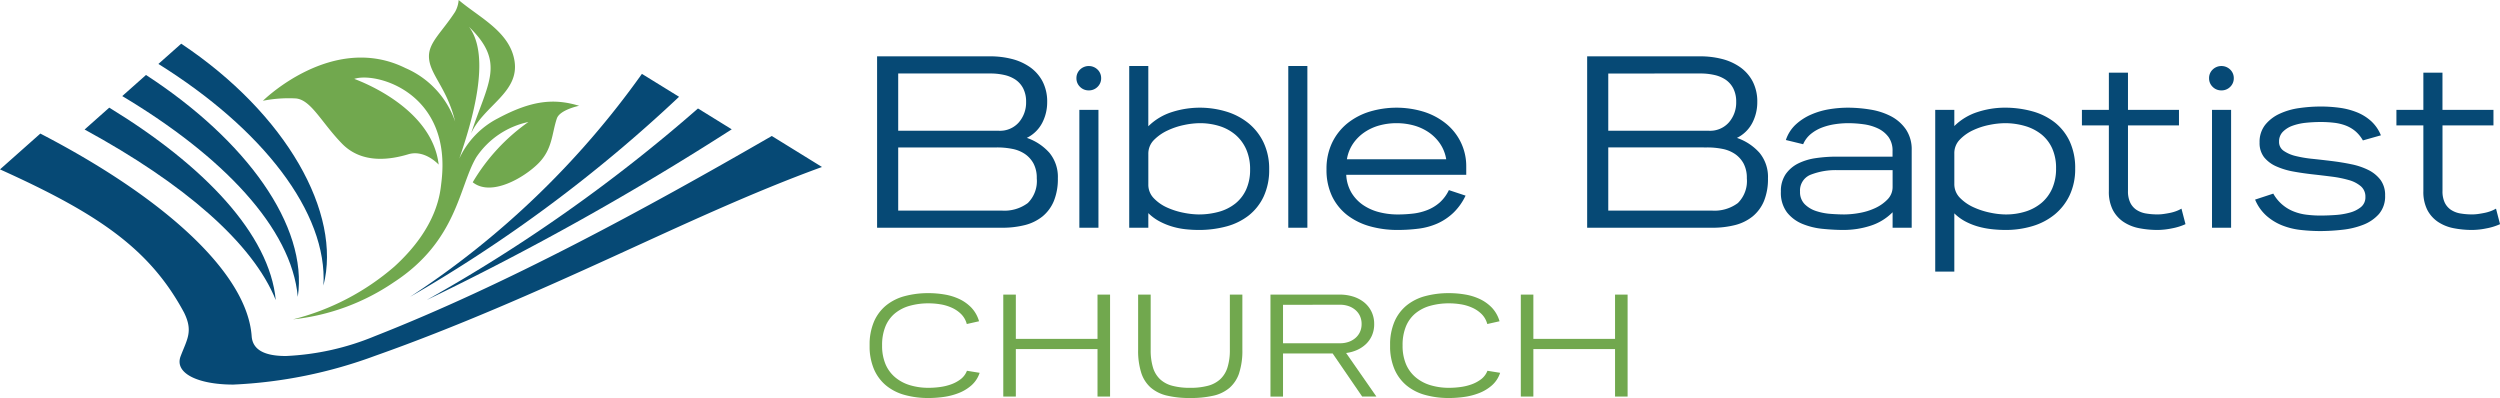
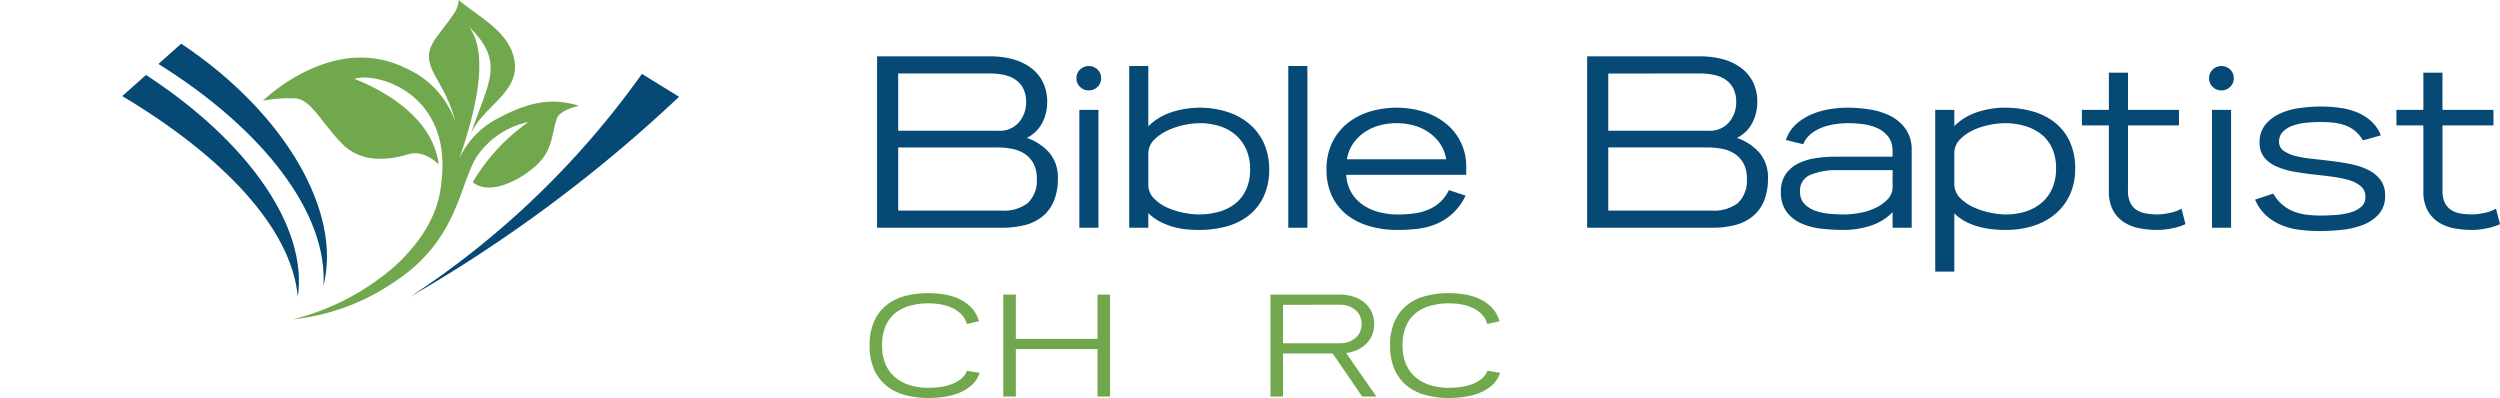
<svg xmlns="http://www.w3.org/2000/svg" id="Logo" width="263.813" height="42" viewBox="0 0 263.813 42">
  <defs>
    <clipPath id="clip-path">
      <path id="Clip_4" data-name="Clip 4" d="M0,0H11.612V11.066H0Z" fill="none" />
    </clipPath>
    <clipPath id="clip-path-3">
      <path id="Clip_30" data-name="Clip 30" d="M0,0H33.37V33.7H0Z" fill="none" />
    </clipPath>
  </defs>
  <g id="Group_32" data-name="Group 32">
    <path id="Fill_1" data-name="Fill 1" d="M113.675,22.718H111.66V5.652h2.015V7.358a6.152,6.152,0,0,1,2.465-1.484,9.3,9.3,0,0,1,2.846-.456,10.8,10.8,0,0,1,2.927.385,6.774,6.774,0,0,1,2.359,1.169,5.56,5.56,0,0,1,1.576,2,6.636,6.636,0,0,1,.581,2.875,6.461,6.461,0,0,1-.581,2.805,5.883,5.883,0,0,1-1.576,2.033,6.741,6.741,0,0,1-2.335,1.228,9.774,9.774,0,0,1-2.857.409,13.513,13.513,0,0,1-1.458-.082,8.83,8.83,0,0,1-1.446-.281,6.855,6.855,0,0,1-1.34-.537,4.951,4.951,0,0,1-1.161-.853v6.147Zm5.311-15.663a8.537,8.537,0,0,0-1.577.175,7.515,7.515,0,0,0-1.742.562,4.626,4.626,0,0,0-1.41.993,2.029,2.029,0,0,0-.581,1.449V13.46a2.038,2.038,0,0,0,.593,1.472,4.734,4.734,0,0,0,1.434.995,8.07,8.07,0,0,0,1.766.572,8.271,8.271,0,0,0,1.611.187,6.888,6.888,0,0,0,2.135-.315,4.907,4.907,0,0,0,1.683-.923,4.233,4.233,0,0,0,1.114-1.519,5.177,5.177,0,0,0,.4-2.1A5.031,5.031,0,0,0,124,9.709a4.031,4.031,0,0,0-1.149-1.485,5.044,5.044,0,0,0-1.732-.876A7.559,7.559,0,0,0,118.986,7.054ZM152.34,18.439a19.024,19.024,0,0,1-2.11-.117,7.567,7.567,0,0,1-1.956-.48,5.693,5.693,0,0,1-1.66-1.017,4.681,4.681,0,0,1-1.2-1.706l1.92-.632a4.241,4.241,0,0,0,2.123,1.871,5.37,5.37,0,0,0,1.351.35,11.722,11.722,0,0,0,1.529.094c.482,0,1.008-.02,1.564-.059a7.5,7.5,0,0,0,1.53-.258,3.125,3.125,0,0,0,1.161-.584,1.318,1.318,0,0,0,.463-1.064,1.428,1.428,0,0,0-.475-1.121,3.3,3.3,0,0,0-1.267-.656,11.8,11.8,0,0,0-1.79-.363c-.657-.084-1.347-.166-2.051-.245s-1.386-.179-2.052-.3a7.83,7.83,0,0,1-1.79-.549,3.408,3.408,0,0,1-1.269-.959,2.435,2.435,0,0,1-.473-1.555,2.883,2.883,0,0,1,.592-1.859A4.208,4.208,0,0,1,148,6.061a7.3,7.3,0,0,1,2.073-.6,16.185,16.185,0,0,1,2.288-.164,14.8,14.8,0,0,1,1.944.129,7.666,7.666,0,0,1,1.825.468,5.055,5.055,0,0,1,1.518.934,4.131,4.131,0,0,1,1.042,1.508l-1.9.537a3.658,3.658,0,0,0-.806-.982,3.6,3.6,0,0,0-1-.585,5.14,5.14,0,0,0-1.21-.293,11.968,11.968,0,0,0-1.446-.082,15.18,15.18,0,0,0-1.565.082,5.891,5.891,0,0,0-1.41.315,2.709,2.709,0,0,0-1.019.644,1.453,1.453,0,0,0-.391,1.04,1.123,1.123,0,0,0,.487.959,3.733,3.733,0,0,0,1.267.549,12.709,12.709,0,0,0,1.79.3c.616.064,1.287.14,2.051.234.7.087,1.392.2,2.052.339a7.255,7.255,0,0,1,1.79.608,3.642,3.642,0,0,1,1.269,1.04,2.677,2.677,0,0,1,.485,1.648,2.856,2.856,0,0,1-.652,1.953,4.277,4.277,0,0,1-1.66,1.134,8.472,8.472,0,0,1-2.2.526A21.429,21.429,0,0,1,152.34,18.439Zm16-.117a10.2,10.2,0,0,1-1.98-.187,4.532,4.532,0,0,1-1.647-.666,3.43,3.43,0,0,1-1.126-1.263,4.212,4.212,0,0,1-.416-1.975V7.288h-2.844V5.652h2.844V1.725h2.016V5.652h5.381V7.288H165.19v6.92a2.777,2.777,0,0,0,.236,1.227,1.923,1.923,0,0,0,.652.76,2.6,2.6,0,0,0,1,.386,7.19,7.19,0,0,0,1.267.1,4.338,4.338,0,0,0,.617-.046c.219-.03.446-.07.676-.117a4.24,4.24,0,0,0,.652-.187,3.579,3.579,0,0,0,.546-.258l.426,1.637a6.129,6.129,0,0,1-1.422.443A7.771,7.771,0,0,1,168.341,18.322Zm-33.188,0a10.2,10.2,0,0,1-1.98-.187,4.519,4.519,0,0,1-1.647-.666,3.422,3.422,0,0,1-1.126-1.263,4.2,4.2,0,0,1-.416-1.975V7.288H127.14V5.652h2.844V1.725H132V5.652h5.382V7.288H132v6.92a2.774,2.774,0,0,0,.237,1.227,1.922,1.922,0,0,0,.652.76,2.6,2.6,0,0,0,.995.386,7.217,7.217,0,0,0,1.269.1,4.338,4.338,0,0,0,.617-.046c.221-.031.448-.07.676-.117a4.286,4.286,0,0,0,.652-.187,3.578,3.578,0,0,0,.546-.258l.426,1.637a6.125,6.125,0,0,1-1.423.443A7.766,7.766,0,0,1,135.153,18.322Zm-33.141,0c-.708,0-1.458-.039-2.229-.117a7.547,7.547,0,0,1-2.145-.526,4.009,4.009,0,0,1-1.623-1.216,3.433,3.433,0,0,1-.64-2.186,3.147,3.147,0,0,1,.509-1.846A3.543,3.543,0,0,1,97.211,11.3a6.134,6.134,0,0,1,1.872-.561,14.89,14.89,0,0,1,2.123-.152h5.95V10a2.435,2.435,0,0,0-.426-1.485,2.98,2.98,0,0,0-1.1-.9,5.115,5.115,0,0,0-1.518-.444,12.025,12.025,0,0,0-1.648-.117,9.6,9.6,0,0,0-1.363.105,6.622,6.622,0,0,0-1.375.351,4.277,4.277,0,0,0-1.185.678,2.831,2.831,0,0,0-.817,1.087L95.9,8.831a3.884,3.884,0,0,1,1.043-1.636,5.814,5.814,0,0,1,1.624-1.051,8.042,8.042,0,0,1,1.92-.562,12.309,12.309,0,0,1,1.956-.163,14.684,14.684,0,0,1,2.371.2,7.178,7.178,0,0,1,2.169.7,4.386,4.386,0,0,1,1.577,1.38,3.761,3.761,0,0,1,.617,2.209v8.181h-2.015V16.452a5.705,5.705,0,0,1-2.371,1.438A9.241,9.241,0,0,1,102.012,18.322Zm-.617-6.311a7.256,7.256,0,0,0-2.9.49,1.787,1.787,0,0,0-1.1,1.777,1.794,1.794,0,0,0,.5,1.332,3.041,3.041,0,0,0,1.221.725,6.419,6.419,0,0,0,1.529.292c.529.038,1.008.058,1.422.058a9.318,9.318,0,0,0,1.636-.163,6.559,6.559,0,0,0,1.66-.526,4.3,4.3,0,0,0,1.279-.912,1.855,1.855,0,0,0,.522-1.321V12.011ZM54.913,18.322a10.7,10.7,0,0,1-2.9-.385,7.026,7.026,0,0,1-2.383-1.169,5.6,5.6,0,0,1-1.612-1.987,6.453,6.453,0,0,1-.593-2.863,6.362,6.362,0,0,1,.593-2.805,5.963,5.963,0,0,1,1.6-2.034,7.061,7.061,0,0,1,2.347-1.239,9.85,9.85,0,0,1,5.619-.022,7.125,7.125,0,0,1,2.334,1.191,5.762,5.762,0,0,1,2.253,4.653V12.5H49.507a4.1,4.1,0,0,0,.545,1.882,4.2,4.2,0,0,0,1.221,1.3,5.341,5.341,0,0,0,1.7.76,7.789,7.789,0,0,0,1.944.245,14.081,14.081,0,0,0,1.647-.093,5.989,5.989,0,0,0,1.5-.373,4.469,4.469,0,0,0,1.293-.783,4.173,4.173,0,0,0,.983-1.321L62.1,14.7A6.182,6.182,0,0,1,60.8,16.522a6.007,6.007,0,0,1-1.658,1.112,7.123,7.123,0,0,1-1.98.548A17.39,17.39,0,0,1,54.913,18.322Zm-.1-11.268a6.855,6.855,0,0,0-1.79.234A5.273,5.273,0,0,0,51.452,8a4.607,4.607,0,0,0-1.21,1.192,4.111,4.111,0,0,0-.664,1.671H60.057a4.116,4.116,0,0,0-.665-1.671A4.6,4.6,0,0,0,58.184,8a5.3,5.3,0,0,0-1.576-.713A6.873,6.873,0,0,0,54.817,7.054ZM33.933,18.322a12.82,12.82,0,0,1-1.434-.082,7.8,7.8,0,0,1-1.412-.293,7.138,7.138,0,0,1-1.316-.549,5.021,5.021,0,0,1-1.149-.853v1.543H26.606V1.023h2.015V7.382a6.2,6.2,0,0,1,2.512-1.507,9.649,9.649,0,0,1,5.749-.035,6.923,6.923,0,0,1,2.335,1.239,5.9,5.9,0,0,1,1.576,2.034,6.46,6.46,0,0,1,.582,2.805,6.634,6.634,0,0,1-.582,2.875,5.544,5.544,0,0,1-1.576,2,6.576,6.576,0,0,1-2.359,1.158A11.075,11.075,0,0,1,33.933,18.322Zm.095-11.268a8.373,8.373,0,0,0-1.612.187,7.7,7.7,0,0,0-1.766.586,4.908,4.908,0,0,0-1.434,1,2.039,2.039,0,0,0-.593,1.473V13.53a2.029,2.029,0,0,0,.581,1.449,4.459,4.459,0,0,0,1.41.982,7.835,7.835,0,0,0,1.742.549,8.558,8.558,0,0,0,1.577.175,7.889,7.889,0,0,0,2.133-.28,4.879,4.879,0,0,0,1.731-.865,4.018,4.018,0,0,0,1.149-1.485,5.029,5.029,0,0,0,.416-2.116,5.165,5.165,0,0,0-.4-2.1,4.329,4.329,0,0,0-1.114-1.532A4.822,4.822,0,0,0,36.16,7.37,6.906,6.906,0,0,0,34.027,7.054ZM142.882,18.088h-2.015V5.652h2.015V18.087Zm-54.77,0H74.93V0H86.88a9.231,9.231,0,0,1,2.254.272,5.852,5.852,0,0,1,1.912.853,4.3,4.3,0,0,1,1.337,1.5,4.615,4.615,0,0,1,.5,2.21,4.707,4.707,0,0,1-.536,2.209,3.628,3.628,0,0,1-1.612,1.564,5.62,5.62,0,0,1,2.385,1.576,3.99,3.99,0,0,1,.891,2.687,6.181,6.181,0,0,1-.418,2.391A4.18,4.18,0,0,1,92.4,16.887a4.836,4.836,0,0,1-1.86.918A9.659,9.659,0,0,1,88.112,18.088ZM77.158,9.613V16.28H88.112a4.122,4.122,0,0,0,2.725-.8,3.265,3.265,0,0,0,.943-2.611,3.215,3.215,0,0,0-.34-1.551,2.9,2.9,0,0,0-.9-1.006,3.588,3.588,0,0,0-1.324-.543,8.2,8.2,0,0,0-1.624-.155Zm0-7.8V7.855H87.8a2.643,2.643,0,0,0,2.083-.878,3.185,3.185,0,0,0,.774-2.171,3.056,3.056,0,0,0-.3-1.408,2.515,2.515,0,0,0-.813-.931,3.478,3.478,0,0,0-1.193-.5,6.467,6.467,0,0,0-1.441-.156ZM45.406,18.088H43.391V1.023h2.015V18.087Zm-22.047,0H21.344V5.652h2.015V18.087Zm-10.178,0H0V0H11.95A9.231,9.231,0,0,1,14.2.272a5.851,5.851,0,0,1,1.912.853,4.3,4.3,0,0,1,1.337,1.5,4.615,4.615,0,0,1,.5,2.21,4.707,4.707,0,0,1-.536,2.209A3.627,3.627,0,0,1,15.8,8.605a5.619,5.619,0,0,1,2.385,1.576,3.994,3.994,0,0,1,.891,2.687,6.16,6.16,0,0,1-.419,2.391,4.165,4.165,0,0,1-1.192,1.628,4.848,4.848,0,0,1-1.86.918A9.659,9.659,0,0,1,13.182,18.088ZM2.228,9.613h0V16.28H13.182a4.122,4.122,0,0,0,2.725-.8,3.265,3.265,0,0,0,.943-2.611,3.215,3.215,0,0,0-.34-1.551,2.9,2.9,0,0,0-.9-1.006,3.6,3.6,0,0,0-1.324-.543,8.2,8.2,0,0,0-1.624-.155H2.228Zm0-7.8h0V7.855h10.64a2.643,2.643,0,0,0,2.083-.878,3.185,3.185,0,0,0,.773-2.171,3.043,3.043,0,0,0-.3-1.408,2.5,2.5,0,0,0-.812-.931,3.478,3.478,0,0,0-1.193-.5,6.467,6.467,0,0,0-1.441-.156H2.228ZM141.862,3.595a1.269,1.269,0,0,1-.925-.374,1.236,1.236,0,0,1-.379-.911,1.237,1.237,0,0,1,.379-.912,1.329,1.329,0,0,1,1.85,0,1.241,1.241,0,0,1,.379.912,1.24,1.24,0,0,1-.379.911A1.273,1.273,0,0,1,141.862,3.595Zm-119.522,0a1.269,1.269,0,0,1-.925-.374,1.236,1.236,0,0,1-.379-.911,1.237,1.237,0,0,1,.379-.912,1.33,1.33,0,0,1,1.85,0,1.241,1.241,0,0,1,.379.912,1.24,1.24,0,0,1-.379.911A1.273,1.273,0,0,1,22.34,3.595Z" transform="translate(92.555 5.944)" fill="#064975" />
    <g id="Group_5" data-name="Group 5" transform="translate(91.765 30.934)">
      <path id="Clip_4-2" data-name="Clip 4" d="M0,0H11.612V11.066H0Z" fill="none" />
      <g id="Group_5-2" data-name="Group 5" clip-path="url(#clip-path)">
        <path id="Fill_3" data-name="Fill 3" d="M10.739,9.737a4.553,4.553,0,0,1-1.34.807,6.974,6.974,0,0,1-1.574.408,11.545,11.545,0,0,1-1.59.115A9.324,9.324,0,0,1,3.7,10.743a5.284,5.284,0,0,1-1.964-1A4.586,4.586,0,0,1,.46,8.023,6.193,6.193,0,0,1,0,5.518,6.2,6.2,0,0,1,.46,3.012,4.526,4.526,0,0,1,1.738,1.3,5.269,5.269,0,0,1,3.7.315,9.557,9.557,0,0,1,6.235,0,10.119,10.119,0,0,1,7.887.139,5.991,5.991,0,0,1,9.453.615a4.328,4.328,0,0,1,1.278.907,3.472,3.472,0,0,1,.818,1.445l-1.294.292a2.3,2.3,0,0,0-.6-1.053,3.352,3.352,0,0,0-1-.676,4.776,4.776,0,0,0-1.2-.354,7.777,7.777,0,0,0-1.208-.1,7.328,7.328,0,0,0-2.018.261,4.229,4.229,0,0,0-1.559.8,3.527,3.527,0,0,0-1,1.375,5.181,5.181,0,0,0-.351,2.006,4.993,4.993,0,0,0,.358,1.975A3.689,3.689,0,0,0,2.7,8.884a4.368,4.368,0,0,0,1.558.83A6.8,6.8,0,0,0,6.25,9.99a9.042,9.042,0,0,0,1.13-.077,5.642,5.642,0,0,0,1.185-.276,3.774,3.774,0,0,0,1.028-.545,2.042,2.042,0,0,0,.679-.9l1.34.215a3.021,3.021,0,0,1-.873,1.33" transform="translate(0)" fill="#71a84e" />
      </g>
    </g>
    <path id="Fill_6" data-name="Fill 6" d="M9.944,10.758V5.748H1.325v5.01H0V0H1.325V4.672H9.944V0h1.325V10.758Z" transform="translate(105.871 31.088)" fill="#71a84e" />
-     <path id="Fill_8" data-name="Fill 8" d="M10.669,8.261A3.569,3.569,0,0,1,9.656,9.829a3.944,3.944,0,0,1-1.715.838,10.752,10.752,0,0,1-2.455.246,10.331,10.331,0,0,1-2.439-.254,4,4,0,0,1-1.715-.845A3.508,3.508,0,0,1,.327,8.246,7.7,7.7,0,0,1,0,5.825V0H1.325V5.825a6.229,6.229,0,0,0,.242,1.868A2.83,2.83,0,0,0,2.315,8.93a3,3,0,0,0,1.294.691,7.151,7.151,0,0,0,1.878.216,7.156,7.156,0,0,0,1.878-.216,3.067,3.067,0,0,0,1.3-.691A2.863,2.863,0,0,0,9.43,7.685a6.072,6.072,0,0,0,.25-1.86V0H11V5.825a7.593,7.593,0,0,1-.335,2.437" transform="translate(120.101 31.088)" fill="#71a84e" />
    <path id="Fill_10" data-name="Fill 10" d="M1.325,10.76H0V0H7.341A4.627,4.627,0,0,1,8.7.2,3.52,3.52,0,0,1,9.85.791a2.879,2.879,0,0,1,.795.976,2.934,2.934,0,0,1,.3,1.337,2.972,2.972,0,0,1-.234,1.206,2.811,2.811,0,0,1-.639.915,3.361,3.361,0,0,1-.943.623,4.1,4.1,0,0,1-1.146.314l3.194,4.594-1.5,0L6.562,6.21H1.325v4.549Zm0-9.685V5.134H7.357a2.7,2.7,0,0,0,.873-.139,2.218,2.218,0,0,0,.717-.4,1.882,1.882,0,0,0,.491-.638A1.984,1.984,0,0,0,9.617,3.1a1.992,1.992,0,0,0-.178-.853,1.891,1.891,0,0,0-.491-.638,2.238,2.238,0,0,0-.717-.4,2.7,2.7,0,0,0-.873-.139Z" transform="translate(134.066 31.088)" fill="#71a84e" />
    <g id="Group_14" data-name="Group 14" transform="translate(146.69 30.934)">
      <path id="Clip_13-2" data-name="Clip 13" d="M0,0H11.612V11.066H0Z" fill="none" />
      <g id="Group_14-2" data-name="Group 14" clip-path="url(#clip-path)">
        <path id="Fill_12" data-name="Fill 12" d="M10.739,9.737a4.553,4.553,0,0,1-1.34.807,6.974,6.974,0,0,1-1.574.408,11.545,11.545,0,0,1-1.59.115A9.324,9.324,0,0,1,3.7,10.743a5.284,5.284,0,0,1-1.964-1A4.586,4.586,0,0,1,.46,8.023,6.193,6.193,0,0,1,0,5.518,6.2,6.2,0,0,1,.46,3.012,4.526,4.526,0,0,1,1.738,1.3,5.269,5.269,0,0,1,3.7.315,9.557,9.557,0,0,1,6.235,0,10.119,10.119,0,0,1,7.887.139,5.991,5.991,0,0,1,9.453.615a4.328,4.328,0,0,1,1.278.907,3.472,3.472,0,0,1,.818,1.445l-1.294.292a2.3,2.3,0,0,0-.6-1.053,3.352,3.352,0,0,0-1-.676,4.776,4.776,0,0,0-1.2-.354,7.777,7.777,0,0,0-1.208-.1,7.328,7.328,0,0,0-2.018.261,4.229,4.229,0,0,0-1.559.8,3.527,3.527,0,0,0-1,1.375,5.181,5.181,0,0,0-.351,2.006,4.993,4.993,0,0,0,.358,1.975A3.689,3.689,0,0,0,2.7,8.884a4.368,4.368,0,0,0,1.558.83A6.8,6.8,0,0,0,6.25,9.99a9.042,9.042,0,0,0,1.13-.077,5.642,5.642,0,0,0,1.185-.276,3.774,3.774,0,0,0,1.028-.545,2.042,2.042,0,0,0,.679-.9l1.34.215a3.021,3.021,0,0,1-.873,1.33" transform="translate(0)" fill="#71a84e" />
      </g>
    </g>
-     <path id="Fill_15" data-name="Fill 15" d="M9.944,10.758V5.748H1.325v5.01H0V0H1.325V4.672H9.944V0h1.325V10.758Z" transform="translate(160.484 31.088)" fill="#71a84e" />
    <path id="Fill_17" data-name="Fill 17" d="M17.415,25.523C19.379,17.9,13.525,7.412,2.407,0L0,2.138C10.957,8.972,17.874,17.809,17.415,25.523" transform="translate(16.716 4.61)" fill="#064975" />
    <path id="Fill_19" data-name="Fill 19" d="M24.472,0A91.259,91.259,0,0,1,0,23.532,152.331,152.331,0,0,0,28.392,2.418Z" transform="translate(43.266 7.795)" fill="#064975" />
-     <path id="Fill_21" data-name="Fill 21" d="M32.206,2.2,28.645,0A168.468,168.468,0,0,1,0,20.219,303.346,303.346,0,0,0,32.206,2.2" transform="translate(45.01 11.446)" fill="#064975" />
-     <path id="Fill_23" data-name="Fill 23" d="M86.7,3.5,81.445.254c-13.613,7.857-28.084,15.7-41.9,21.126a27.6,27.6,0,0,1-9.376,2.092c-2.418,0-3.516-.748-3.612-2.092-.473-6.659-9.207-14.6-22.3-21.38L0,3.778C10.336,8.441,15.809,12.15,19.429,18.9c.962,1.968.324,2.778-.367,4.592s1.854,2.995,5.56,2.995A49.35,49.35,0,0,0,39.6,23.445c8.543-3.019,16.989-6.755,25.018-10.418,7.374-3.365,14.7-6.8,22.118-9.5L86.7,3.5" transform="translate(0 14.096)" fill="#064975" />
    <path id="Fill_25" data-name="Fill 25" d="M18.525,23.415C19.623,15.92,13.089,6.88,2.507,0L0,2.227C10.573,8.543,17.868,16.143,18.525,23.415" transform="translate(12.9 7.912)" fill="#064975" />
-     <path id="Fill_27" data-name="Fill 27" d="M20.172,20.305C19.514,13.384,12.657,6.141,2.6,0L0,2.308C10.454,8,17.748,14.275,20.172,20.305" transform="translate(8.928 11.359)" fill="#064975" />
    <g id="Group_31" data-name="Group 31" transform="translate(27.743)">
      <path id="Clip_30-2" data-name="Clip 30" d="M0,0H33.37V33.7H0Z" fill="none" />
      <g id="Group_31-2" data-name="Group 31" clip-path="url(#clip-path-3)">
        <path id="Fill_29" data-name="Fill 29" d="M33.37,11.163s-2.041.419-2.351,1.339c-.536,1.586-.448,3.221-1.935,4.723S24.1,20.8,22.142,19.234a20.5,20.5,0,0,1,5.876-6.36,8.781,8.781,0,0,0-5.488,3.7c-1.841,3.053-1.987,8.833-8.708,13.208A23.268,23.268,0,0,1,3.177,33.7,26.012,26.012,0,0,0,13.87,28.133c4.643-4.227,4.841-7.908,4.962-8.877,1.18-9.47-6.872-11.7-9.193-10.933-.031.011,8.182,2.785,8.909,9.048,0,0-1.46-1.616-3.2-1.093-1.759.529-4.837,1.1-7-1.12s-3.264-4.624-4.869-4.77A13.957,13.957,0,0,0,0,10.635S7.337,3.373,15.034,7.18a9.534,9.534,0,0,1,5.253,5.646c-.869-3.616-2.748-5-2.765-6.867-.013-1.49,1.351-2.548,2.747-4.689A2.944,2.944,0,0,0,20.656,0c2.184,1.85,5.373,3.328,5.889,6.39.57,3.38-3.254,4.741-4.581,7.707,1.741-5.349,3.706-7.468-.214-11.264,2.374,3.14.312,10.029-1.028,13.906a9.024,9.024,0,0,1,4.066-4.244c3.551-1.9,5.906-2.141,8.582-1.331" transform="translate(0 0)" fill="#71a84e" />
      </g>
    </g>
  </g>
</svg>